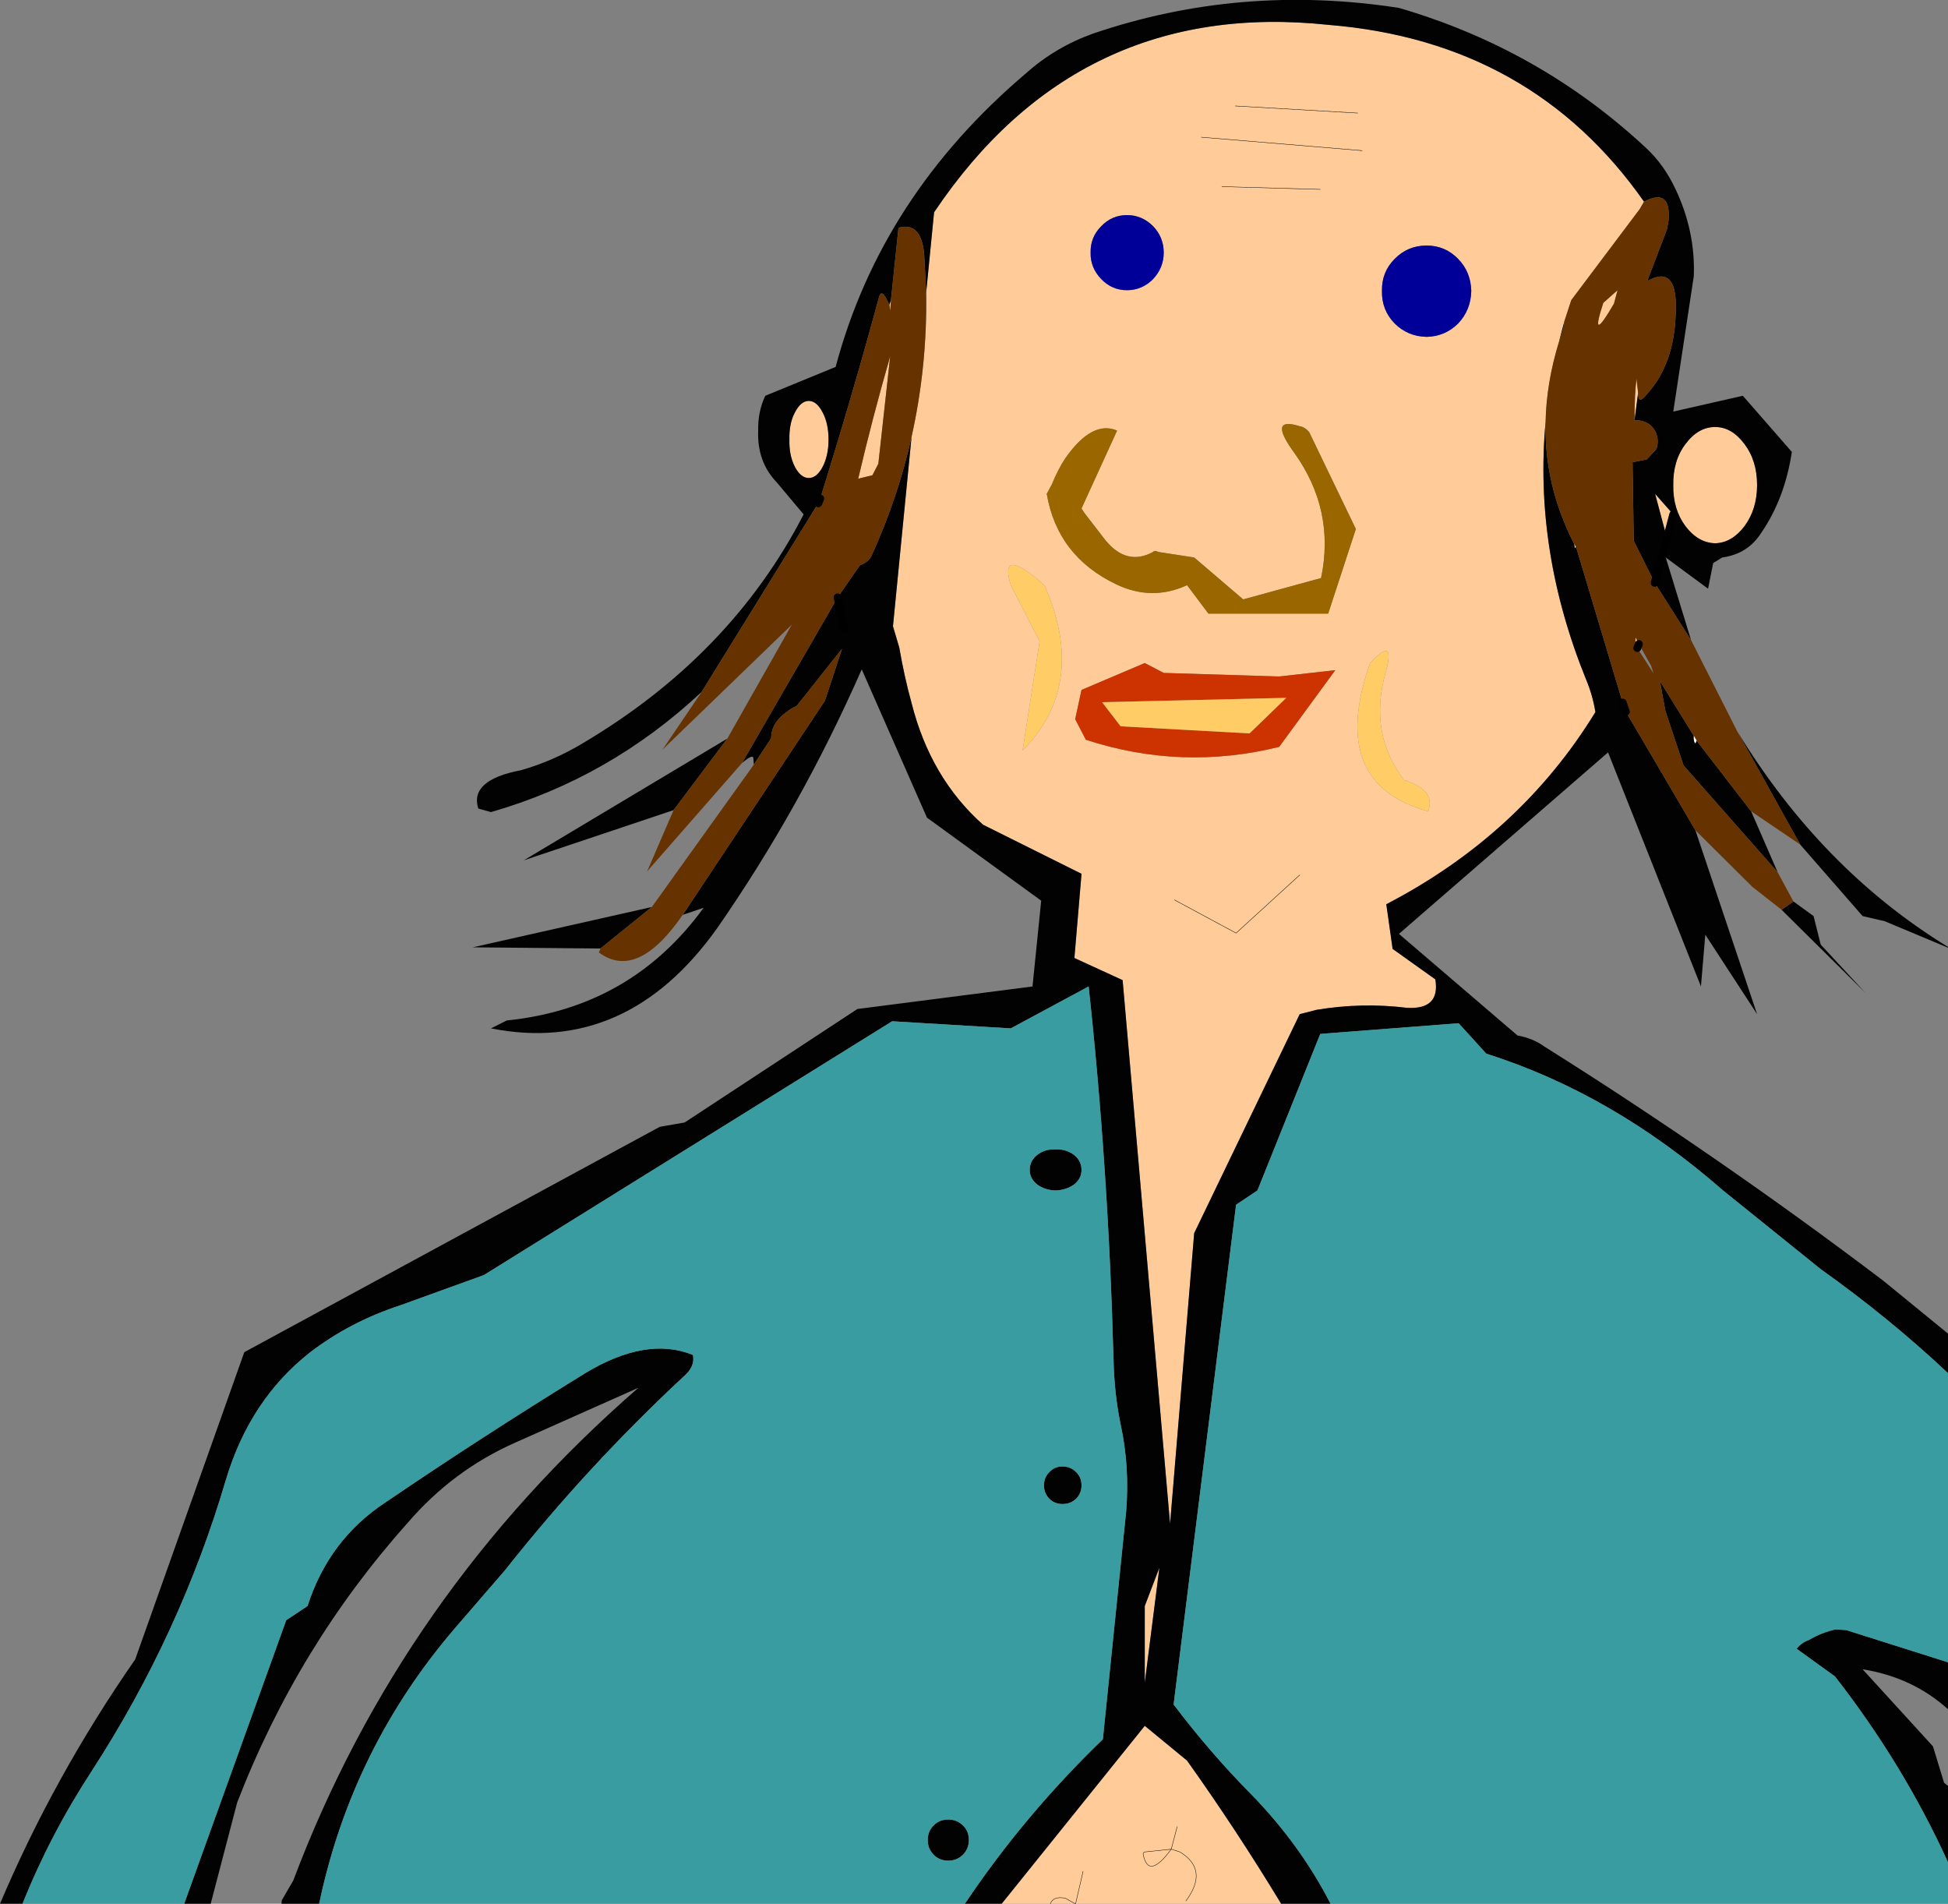
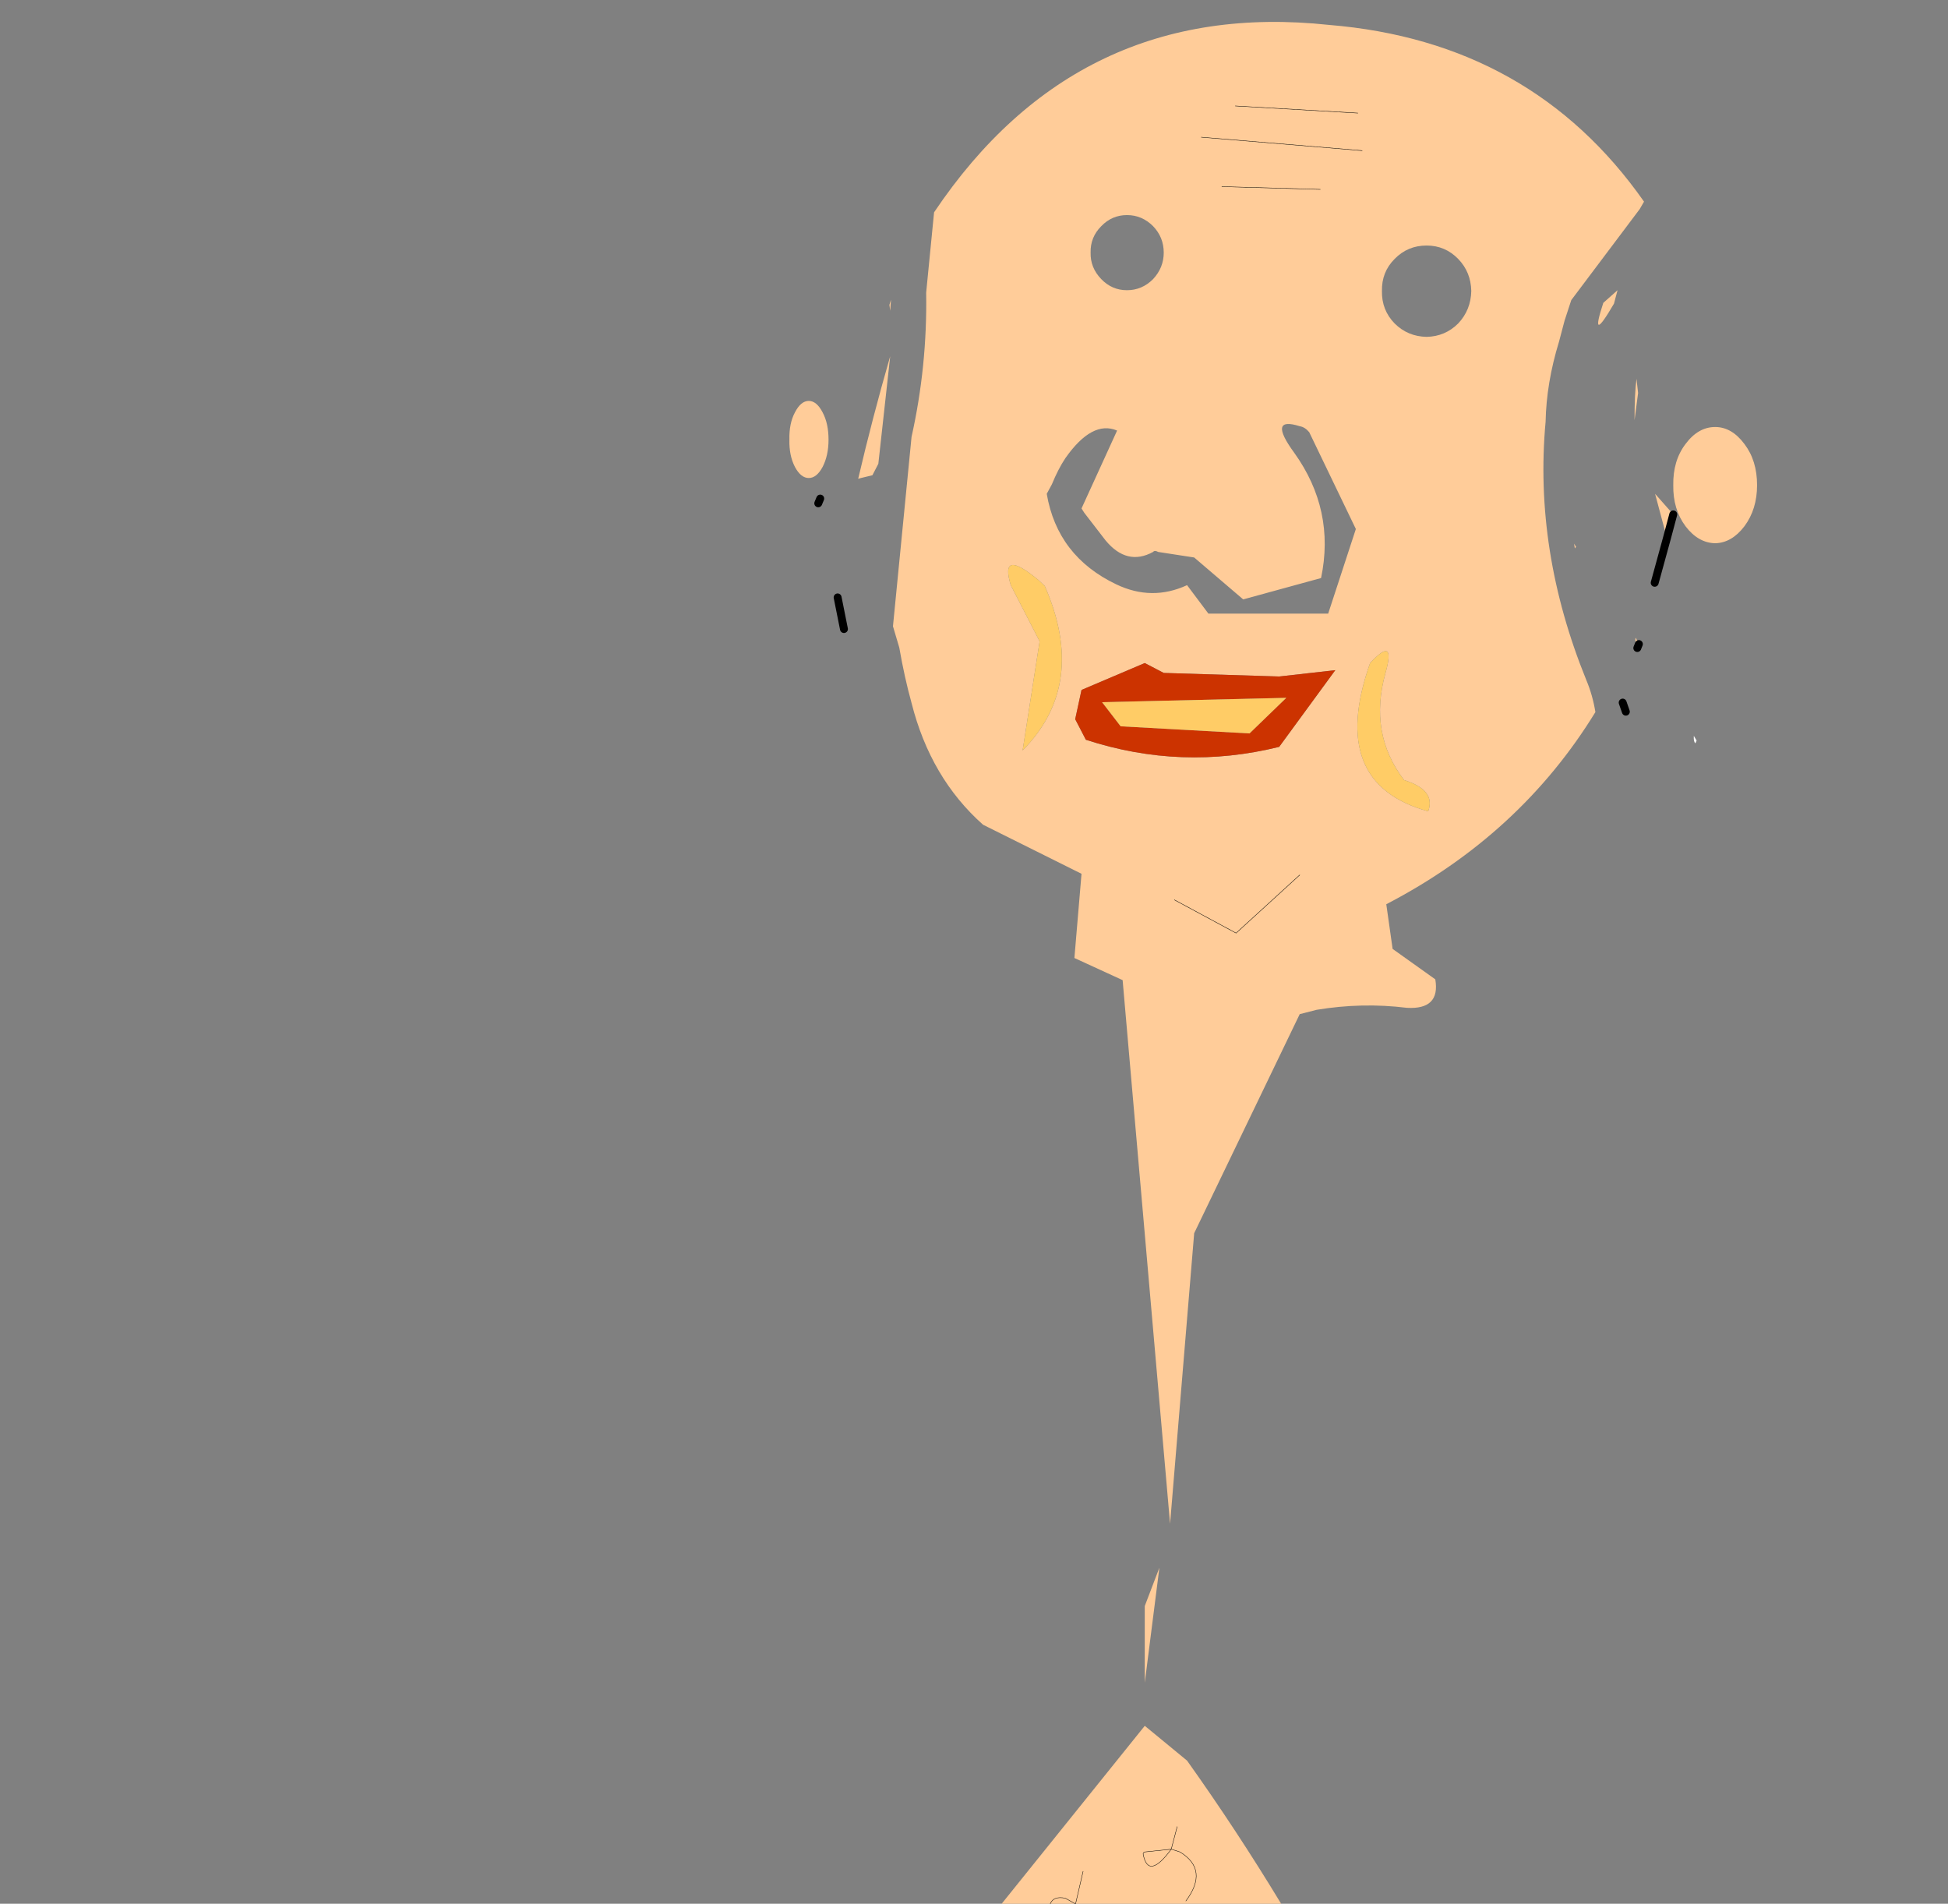
<svg xmlns="http://www.w3.org/2000/svg" height="240.75px" width="246.4px">
  <rect width="100%" height="100%" fill="#808080" stroke="none" />
  <g transform="matrix(1.0, 0.0, 0.0, 1.0, -340.55, -175.25)">
    <path d="M512.3 189.55 L496.8 188.65 512.3 189.55 M512.85 194.3 L492.5 192.6 512.85 194.3 M453.05 213.8 L453.25 213.15 453.15 214.55 453.05 213.8 M457.7 212.25 L458.7 202.1 Q476.9 175.0 508.65 178.4 534.3 180.5 548.5 200.75 L547.95 201.7 539.3 213.2 538.45 215.8 537.75 218.45 Q536.15 223.65 536.05 228.6 534.55 244.9 541.2 261.25 542.0 263.15 542.35 265.3 532.85 280.8 515.9 289.6 L516.7 295.25 522.1 299.1 Q522.75 302.95 518.5 302.7 512.85 302.0 507.1 302.95 L504.95 303.5 491.6 331.2 488.55 367.95 482.55 299.2 476.45 296.4 477.35 285.75 464.9 279.55 Q458.25 273.65 455.85 264.15 454.95 260.9 454.3 257.15 L453.5 254.45 455.85 230.5 Q457.85 221.55 457.7 212.25 M547.75 224.95 L547.3 228.4 Q547.3 224.95 547.55 223.15 L547.75 224.95 M551.4 243.3 L549.9 237.7 552.2 240.3 551.4 243.3 M483.1 202.45 Q481.2 202.45 479.85 203.85 478.45 205.25 478.5 207.2 478.45 209.1 479.85 210.55 481.2 211.95 483.1 211.95 485.0 211.95 486.4 210.55 487.75 209.1 487.75 207.2 487.75 205.25 486.4 203.85 485.0 202.45 483.1 202.45 M449.45 235.7 L449.1 235.8 Q450.9 228.1 453.15 220.3 L451.65 233.9 450.9 235.35 449.45 235.7 M477.35 239.55 L481.85 229.7 Q478.7 228.35 475.3 233.2 474.4 234.55 473.6 236.5 L472.95 237.7 Q474.3 245.6 481.75 249.15 486.25 251.3 490.7 249.25 L493.4 252.85 508.55 252.85 512.05 242.15 506.15 229.9 Q505.6 229.25 504.95 229.15 500.85 227.85 504.25 232.5 509.45 239.75 507.65 248.35 L497.8 251.05 491.6 245.75 487.05 245.05 Q486.6 244.8 486.4 245.05 483.1 246.85 480.4 243.6 L477.7 240.1 477.35 239.55 M445.35 230.85 Q445.35 232.85 444.6 234.3 443.85 235.7 442.85 235.7 441.85 235.7 441.1 234.3 440.35 232.85 440.4 230.85 440.35 228.8 441.1 227.4 441.85 225.95 442.85 225.95 443.85 225.95 444.6 227.4 445.35 228.8 445.35 230.85 M467.25 416.0 L485.35 393.5 490.7 397.9 Q497.0 406.75 502.6 416.0 L476.6 416.0 476.55 416.0 475.3 415.3 Q473.8 415.0 473.4 416.0 473.8 415.0 475.3 415.3 L476.55 416.0 473.4 416.0 467.25 416.0 M539.9 244.4 L539.75 244.6 539.65 244.0 539.9 244.4 M472.7 249.35 L471.9 248.6 Q466.95 244.5 468.4 249.25 L472.05 256.35 469.9 270.15 Q478.15 261.8 472.7 249.35 M476.55 266.2 L477.9 268.8 Q490.0 272.75 502.35 269.7 L509.45 260.0 502.35 260.8 487.75 260.35 485.35 259.1 477.35 262.5 476.55 266.2 M485.35 378.35 L487.2 373.5 485.35 388.05 485.35 378.35 M545.15 211.95 L544.7 213.65 Q541.55 219.05 543.35 213.55 L545.15 211.95 M561.2 231.4 Q562.8 233.5 562.8 236.6 562.8 239.65 561.2 241.8 559.6 243.9 557.5 243.95 555.35 243.9 553.75 241.8 552.15 239.65 552.2 236.6 552.15 233.5 553.75 231.4 555.35 229.25 557.5 229.25 559.6 229.25 561.2 231.4 M515.35 212.05 Q515.3 214.45 516.95 216.15 518.6 217.8 521.0 217.85 523.35 217.8 525.0 216.15 526.6 214.45 526.65 212.05 526.6 209.65 525.0 208.0 523.35 206.3 521.0 206.3 518.6 206.3 516.95 208.0 515.3 209.65 515.35 212.05 M507.55 199.2 L495.1 198.85 507.55 199.2 M515.8 260.35 Q517.15 255.55 513.85 259.1 508.45 274.35 521.2 277.85 522.2 275.15 518.15 273.9 513.65 268.0 515.8 260.35 M504.95 285.9 L496.9 293.25 489.1 289.05 496.9 293.25 504.95 285.9 M547.85 256.7 L547.65 257.2 Q547.3 256.25 547.45 255.9 L547.85 256.7 M477.55 411.9 L476.6 416.0 477.55 411.9 M489.45 406.25 L488.7 409.1 485.35 409.45 Q485.1 409.55 485.15 409.75 485.8 413.05 488.7 409.1 L489.8 409.45 Q493.5 411.7 490.55 415.65 493.5 411.7 489.8 409.45 L488.7 409.1 Q485.8 413.05 485.15 409.75 485.1 409.55 485.35 409.45 L488.7 409.1 489.45 406.25" fill="#ffcc99" fill-rule="evenodd" stroke="none" />
-     <path d="M429.3 262.75 Q417.65 273.65 402.65 277.95 L401.05 277.5 Q399.9 273.9 406.45 272.65 410.5 271.5 414.25 269.25 433.0 258.15 442.2 240.3 L438.8 236.25 Q436.3 233.65 436.45 229.7 436.4 227.3 437.35 225.3 L446.25 221.65 Q452.0 200.05 470.35 184.5 474.05 181.2 478.8 179.5 497.45 173.15 517.5 176.25 535.35 181.45 548.8 194.0 551.05 196.1 552.5 199.2 555.0 204.5 554.8 210.15 L552.2 227.3 561.0 225.3 567.2 232.4 Q566.3 238.3 563.35 242.6 561.65 245.3 558.4 245.75 L557.25 246.45 556.6 249.7 551.25 245.75 554.45 256.2 549.85 248.95 547.2 243.65 547.05 233.7 548.85 233.35 550.05 232.05 Q550.35 231.25 550.15 230.4 549.9 229.45 549.15 228.9 548.35 228.35 547.3 228.4 L547.75 224.95 Q547.75 226.55 548.9 225.05 552.3 221.3 552.5 215.0 552.85 208.55 548.9 210.8 L551.4 204.25 551.6 203.15 Q551.95 198.95 548.5 200.75 534.3 180.5 508.65 178.4 476.9 175.0 458.7 202.1 L457.7 212.25 457.45 207.45 Q457.1 203.25 454.2 204.05 L453.25 213.15 453.05 213.8 452.7 213.1 Q452.0 211.7 451.7 212.95 448.4 225.15 444.3 238.3 L444.05 238.9 429.3 262.75 M551.4 243.3 L549.85 248.95 551.4 243.3 552.2 240.3 549.9 237.7 551.4 243.3 M446.5 250.8 L449.3 246.75 Q450.45 246.3 450.8 245.5 454.15 238.15 455.85 230.5 L453.5 254.45 454.3 257.15 Q454.95 260.9 455.85 264.15 458.25 273.65 464.9 279.55 L477.35 285.75 476.45 296.4 482.55 299.2 488.55 367.95 491.6 331.2 504.95 303.5 507.1 302.95 Q512.85 302.0 518.5 302.7 522.75 302.95 522.1 299.1 L516.7 295.25 515.9 289.6 Q532.85 280.8 542.35 265.3 542.0 263.15 541.2 261.25 534.55 244.9 536.05 228.6 535.85 236.6 539.65 244.0 L539.75 244.6 539.9 244.4 545.8 264.1 546.2 265.25 555.0 280.25 562.8 303.5 556.25 293.45 555.7 300.0 543.95 270.4 517.5 293.35 532.5 306.2 Q534.45 306.55 535.9 307.6 557.95 321.45 578.75 337.2 L586.95 343.9 586.95 348.9 Q579.5 341.9 570.85 335.75 L558.5 325.8 Q544.5 313.55 528.55 308.5 L525.05 304.65 507.55 306.0 499.6 325.8 496.9 327.6 489.0 390.8 Q493.6 396.9 498.95 402.3 505.05 408.6 508.85 416.0 L502.6 416.0 Q497.0 406.75 490.7 397.9 L485.35 393.5 467.25 416.0 462.6 416.0 Q470.1 404.8 480.05 395.2 L483.0 366.35 Q483.45 360.7 482.3 355.4 481.5 351.55 481.4 347.25 480.75 323.05 478.25 300.0 L468.4 305.3 453.4 304.4 401.75 336.5 391.1 340.35 Q384.85 342.4 379.8 346.25 372.2 352.2 369.15 362.3 363.4 381.85 352.2 399.15 346.9 407.25 343.4 416.0 L340.55 416.0 Q347.4 399.85 357.65 385.1 L371.45 346.25 424.0 317.75 427.15 317.2 449.0 302.85 471.15 300.0 472.25 289.15 457.8 278.65 449.55 259.9 Q441.85 277.4 431.25 292.65 419.8 308.7 402.65 305.3 L404.65 304.3 Q420.35 302.7 429.55 290.05 L426.9 290.95 444.9 263.85 447.05 257.3 441.3 264.55 Q440.65 264.8 440.1 265.25 438.1 266.65 438.1 268.6 L435.9 271.95 435.85 271.2 Q435.85 270.5 434.4 271.75 L446.5 250.8 447.3 254.8 446.5 250.8 M445.35 230.85 Q445.35 228.8 444.6 227.4 443.85 225.95 442.85 225.95 441.85 225.95 441.1 227.4 440.35 228.8 440.4 230.85 440.35 232.85 441.1 234.3 441.85 235.7 442.85 235.7 443.85 235.7 444.6 234.3 445.35 232.85 445.35 230.85 M423.0 289.95 L416.5 295.2 400.35 295.05 423.0 289.95 M432.55 268.65 L425.75 277.7 406.8 284.05 432.55 268.65 M363.85 416.0 L376.75 380.15 379.45 378.35 Q382.15 369.95 389.3 365.25 401.5 356.95 414.5 348.95 422.3 344.2 428.2 346.6 428.5 348.05 427.05 349.3 414.8 360.7 404.45 373.8 L398.1 381.15 Q385.1 396.3 380.95 415.85 L380.9 416.0 376.15 416.0 376.2 415.55 377.65 413.05 Q391.3 376.85 421.3 350.75 L405.8 357.65 Q397.85 361.15 392.1 367.85 378.2 383.4 370.55 403.2 L367.2 416.0 363.85 416.0 M474.05 320.6 Q475.4 320.55 476.4 321.3 477.35 322.05 477.35 323.2 477.35 324.3 476.4 325.05 475.4 325.75 474.05 325.8 472.7 325.75 471.75 325.05 470.8 324.3 470.8 323.2 470.8 322.05 471.75 321.3 472.7 320.55 474.05 320.6 M473.3 364.8 Q472.6 364.1 472.6 363.1 472.6 362.05 473.3 361.4 473.95 360.7 474.95 360.7 475.95 360.7 476.65 361.4 477.35 362.05 477.35 363.1 477.35 364.1 476.65 364.8 475.95 365.45 474.95 365.45 473.95 365.45 473.3 364.8 M485.35 378.35 L485.35 388.05 487.2 373.5 485.35 378.35 M560.3 267.75 Q570.95 285.2 586.95 295.0 L586.95 295.1 578.95 291.75 576.15 291.1 568.25 282.05 560.3 267.75 M562.05 277.85 L565.4 285.55 553.5 272.05 551.2 265.15 550.5 261.35 554.8 268.3 Q554.75 269.05 555.0 269.25 L555.15 268.9 562.05 277.85 M567.4 289.25 L569.95 291.1 570.85 294.7 576.5 300.8 565.9 290.3 567.4 289.25 M538.45 215.8 L538.3 216.8 537.75 218.45 538.45 215.8 M561.2 231.4 Q559.6 229.25 557.5 229.25 555.35 229.25 553.75 231.4 552.15 233.5 552.2 236.6 552.15 239.65 553.75 241.8 555.35 243.9 557.5 243.95 559.6 243.9 561.2 241.8 562.8 239.65 562.8 236.6 562.8 233.5 561.2 231.4 M586.95 385.55 L586.95 391.4 Q582.45 387.35 576.15 386.35 L585.05 396.1 586.45 400.7 586.95 401.1 586.95 410.75 Q581.3 398.35 572.65 387.25 L567.8 383.75 Q568.45 382.95 569.35 382.65 570.95 381.7 572.75 381.3 L574.1 381.4 586.9 385.45 586.95 385.55 M458.65 406.1 Q459.35 405.35 460.5 405.35 461.6 405.35 462.35 406.1 463.1 406.8 463.1 407.95 463.1 409.05 462.35 409.8 461.6 410.55 460.5 410.55 459.35 410.55 458.65 409.8 457.9 409.05 457.9 407.95 457.9 406.8 458.65 406.1" fill="#020202" fill-rule="evenodd" stroke="none" />
-     <path d="M483.1 202.45 Q485.0 202.45 486.4 203.85 487.75 205.25 487.75 207.2 487.75 209.1 486.4 210.55 485.0 211.95 483.1 211.95 481.2 211.95 479.85 210.55 478.45 209.1 478.5 207.2 478.45 205.25 479.85 203.85 481.2 202.45 483.1 202.45 M515.35 212.05 Q515.3 209.65 516.95 208.0 518.6 206.3 521.0 206.3 523.35 206.3 525.0 208.0 526.6 209.65 526.65 212.05 526.6 214.45 525.0 216.15 523.35 217.8 521.0 217.85 518.6 217.8 516.95 216.15 515.3 214.45 515.35 212.05" fill="#000099" fill-rule="evenodd" stroke="none" />
-     <path d="M429.3 262.75 L444.05 238.9 444.3 238.3 Q448.4 225.15 451.7 212.95 452.0 211.7 452.7 213.1 L453.05 213.8 453.15 214.55 453.25 213.15 454.2 204.05 Q457.1 203.25 457.45 207.45 L457.7 212.25 Q457.85 221.55 455.85 230.5 454.15 238.15 450.8 245.5 450.45 246.3 449.3 246.75 L446.5 250.8 434.4 271.75 422.4 285.45 425.75 277.7 432.55 268.65 440.7 254.25 424.35 270.05 429.3 262.75 M548.5 200.75 Q551.95 198.95 551.6 203.15 L551.4 204.25 548.9 210.8 Q552.85 208.55 552.5 215.0 552.3 221.3 548.9 225.05 547.75 226.55 547.75 224.95 L547.55 223.15 Q547.3 224.95 547.3 228.4 548.35 228.35 549.15 228.9 549.9 229.45 550.15 230.4 550.35 231.25 550.05 232.05 L548.85 233.35 547.05 233.7 547.2 243.65 549.85 248.95 554.45 256.2 560.3 267.75 568.25 282.05 562.05 277.85 555.15 268.9 554.8 268.3 550.5 261.35 551.2 265.15 553.5 272.05 565.4 285.55 567.4 289.25 565.9 290.3 562.2 287.4 555.0 280.25 546.2 265.25 545.8 264.1 539.9 244.4 539.65 244.0 Q535.85 236.6 536.05 228.6 536.15 223.65 537.75 218.45 L538.3 216.8 538.45 215.8 539.3 213.2 547.95 201.7 548.5 200.75 M449.45 235.7 L450.9 235.35 451.65 233.9 453.15 220.3 Q450.9 228.1 449.1 235.8 L449.45 235.7 M435.9 271.95 L438.1 268.6 Q438.1 266.65 440.1 265.25 440.65 264.8 441.3 264.55 L447.05 257.3 444.9 263.85 426.9 290.95 Q421.15 299.3 416.3 295.7 L416.5 295.2 423.0 289.95 435.9 271.95 M545.15 211.95 L543.35 213.55 Q541.55 219.05 544.7 213.65 L545.15 211.95 M547.65 257.2 L549.7 260.4 549.4 259.45 547.85 256.7 547.45 255.9 Q547.3 256.25 547.65 257.2" fill="#663300" fill-rule="evenodd" stroke="none" />
-     <path d="M477.35 239.55 L477.7 240.1 480.4 243.6 Q483.1 246.85 486.4 245.05 486.6 244.8 487.05 245.05 L491.6 245.75 497.8 251.05 507.65 248.35 Q509.45 239.75 504.25 232.5 500.85 227.85 504.95 229.15 505.6 229.25 506.15 229.9 L512.05 242.15 508.55 252.85 493.4 252.85 490.7 249.25 Q486.25 251.3 481.75 249.15 474.3 245.6 472.95 237.7 L473.6 236.5 Q474.4 234.55 475.3 233.2 478.7 228.35 481.85 229.7 L477.35 239.55" fill="#996600" fill-rule="evenodd" stroke="none" />
    <path d="M476.55 266.2 L477.35 262.5 485.35 259.1 487.75 260.35 502.35 260.8 509.45 260.0 502.35 269.7 Q490.0 272.75 477.9 268.8 L476.55 266.2 M479.95 264.05 L482.3 267.1 498.6 268.0 503.25 263.5 479.95 264.05" fill="#cc3300" fill-rule="evenodd" stroke="none" />
    <path d="M472.7 249.35 Q478.15 261.8 469.9 270.15 L472.05 256.35 468.4 249.25 Q466.95 244.5 471.9 248.6 L472.7 249.35 M479.95 264.05 L503.25 263.5 498.6 268.0 482.3 267.1 479.95 264.05 M515.8 260.35 Q513.65 268.0 518.15 273.9 522.2 275.15 521.2 277.85 508.45 274.35 513.85 259.1 517.15 255.55 515.8 260.35" fill="#ffcc66" fill-rule="evenodd" stroke="none" />
-     <path d="M343.4 416.0 Q346.9 407.25 352.2 399.15 363.4 381.85 369.15 362.3 372.2 352.2 379.8 346.25 384.85 342.4 391.1 340.35 L401.75 336.5 453.4 304.4 468.4 305.3 478.25 300.0 Q480.75 323.05 481.4 347.25 481.5 351.55 482.3 355.4 483.45 360.7 483.0 366.35 L480.05 395.2 Q470.1 404.8 462.6 416.0 L380.9 416.0 380.95 415.85 Q385.1 396.3 398.1 381.15 L404.45 373.8 Q414.8 360.7 427.05 349.3 428.5 348.05 428.2 346.6 422.3 344.2 414.5 348.95 401.5 356.95 389.3 365.25 382.15 369.95 379.45 378.35 L376.75 380.15 363.85 416.0 343.4 416.0 M508.85 416.0 Q505.05 408.6 498.95 402.3 493.6 396.9 489.0 390.8 L496.9 327.6 499.6 325.8 507.55 306.0 525.05 304.65 528.55 308.5 Q544.5 313.55 558.5 325.8 L570.85 335.75 Q579.5 341.9 586.95 348.9 L586.95 385.55 586.9 385.45 574.1 381.4 572.75 381.3 Q570.95 381.7 569.35 382.65 568.45 382.95 567.8 383.75 L572.65 387.25 Q581.3 398.35 586.95 410.75 L586.95 416.0 508.85 416.0 M473.3 364.8 Q473.95 365.45 474.95 365.45 475.95 365.45 476.65 364.8 477.35 364.1 477.35 363.1 477.35 362.05 476.65 361.4 475.95 360.7 474.95 360.7 473.95 360.7 473.3 361.4 472.6 362.05 472.6 363.1 472.6 364.1 473.3 364.8 M474.05 320.6 Q472.7 320.55 471.75 321.3 470.8 322.05 470.8 323.2 470.8 324.3 471.75 325.05 472.7 325.75 474.05 325.8 475.4 325.75 476.4 325.05 477.35 324.3 477.35 323.2 477.35 322.05 476.4 321.3 475.4 320.55 474.05 320.6 M458.65 406.1 Q457.9 406.8 457.9 407.95 457.9 409.05 458.65 409.8 459.35 410.55 460.5 410.55 461.6 410.55 462.35 409.8 463.1 409.05 463.1 407.95 463.1 406.8 462.35 406.1 461.6 405.35 460.5 405.35 459.35 405.35 458.65 406.1" fill="#389ca0" fill-rule="evenodd" stroke="none" />
    <path d="M554.8 268.3 L555.15 268.9 555.0 269.25 Q554.75 269.05 554.8 268.3" fill="#fdfdfd" fill-rule="evenodd" stroke="none" />
    <path d="M492.5 192.6 L512.85 194.3 M496.8 188.65 L512.3 189.55 M495.1 198.85 L507.55 199.2 M489.1 289.05 L496.9 293.25 504.95 285.9 M490.55 415.65 Q493.5 411.7 489.8 409.45 L488.7 409.1 Q485.8 413.05 485.15 409.75 485.1 409.55 485.35 409.45 L488.7 409.1 489.45 406.25 M476.6 416.0 L477.55 411.9 M473.4 416.0 Q473.8 415.0 475.3 415.3 L476.55 416.0" fill="none" stroke="#000000" stroke-linecap="round" stroke-linejoin="round" stroke-width="0.05" />
    <path d="M444.05 238.9 L444.3 238.3 M549.85 248.95 L551.4 243.3 552.2 240.3 M446.5 250.8 L447.3 254.8 M546.2 265.25 L545.8 264.1 M547.85 256.7 L547.65 257.2" fill="none" stroke="#000000" stroke-linecap="round" stroke-linejoin="round" stroke-width="1.0" />
  </g>
</svg>